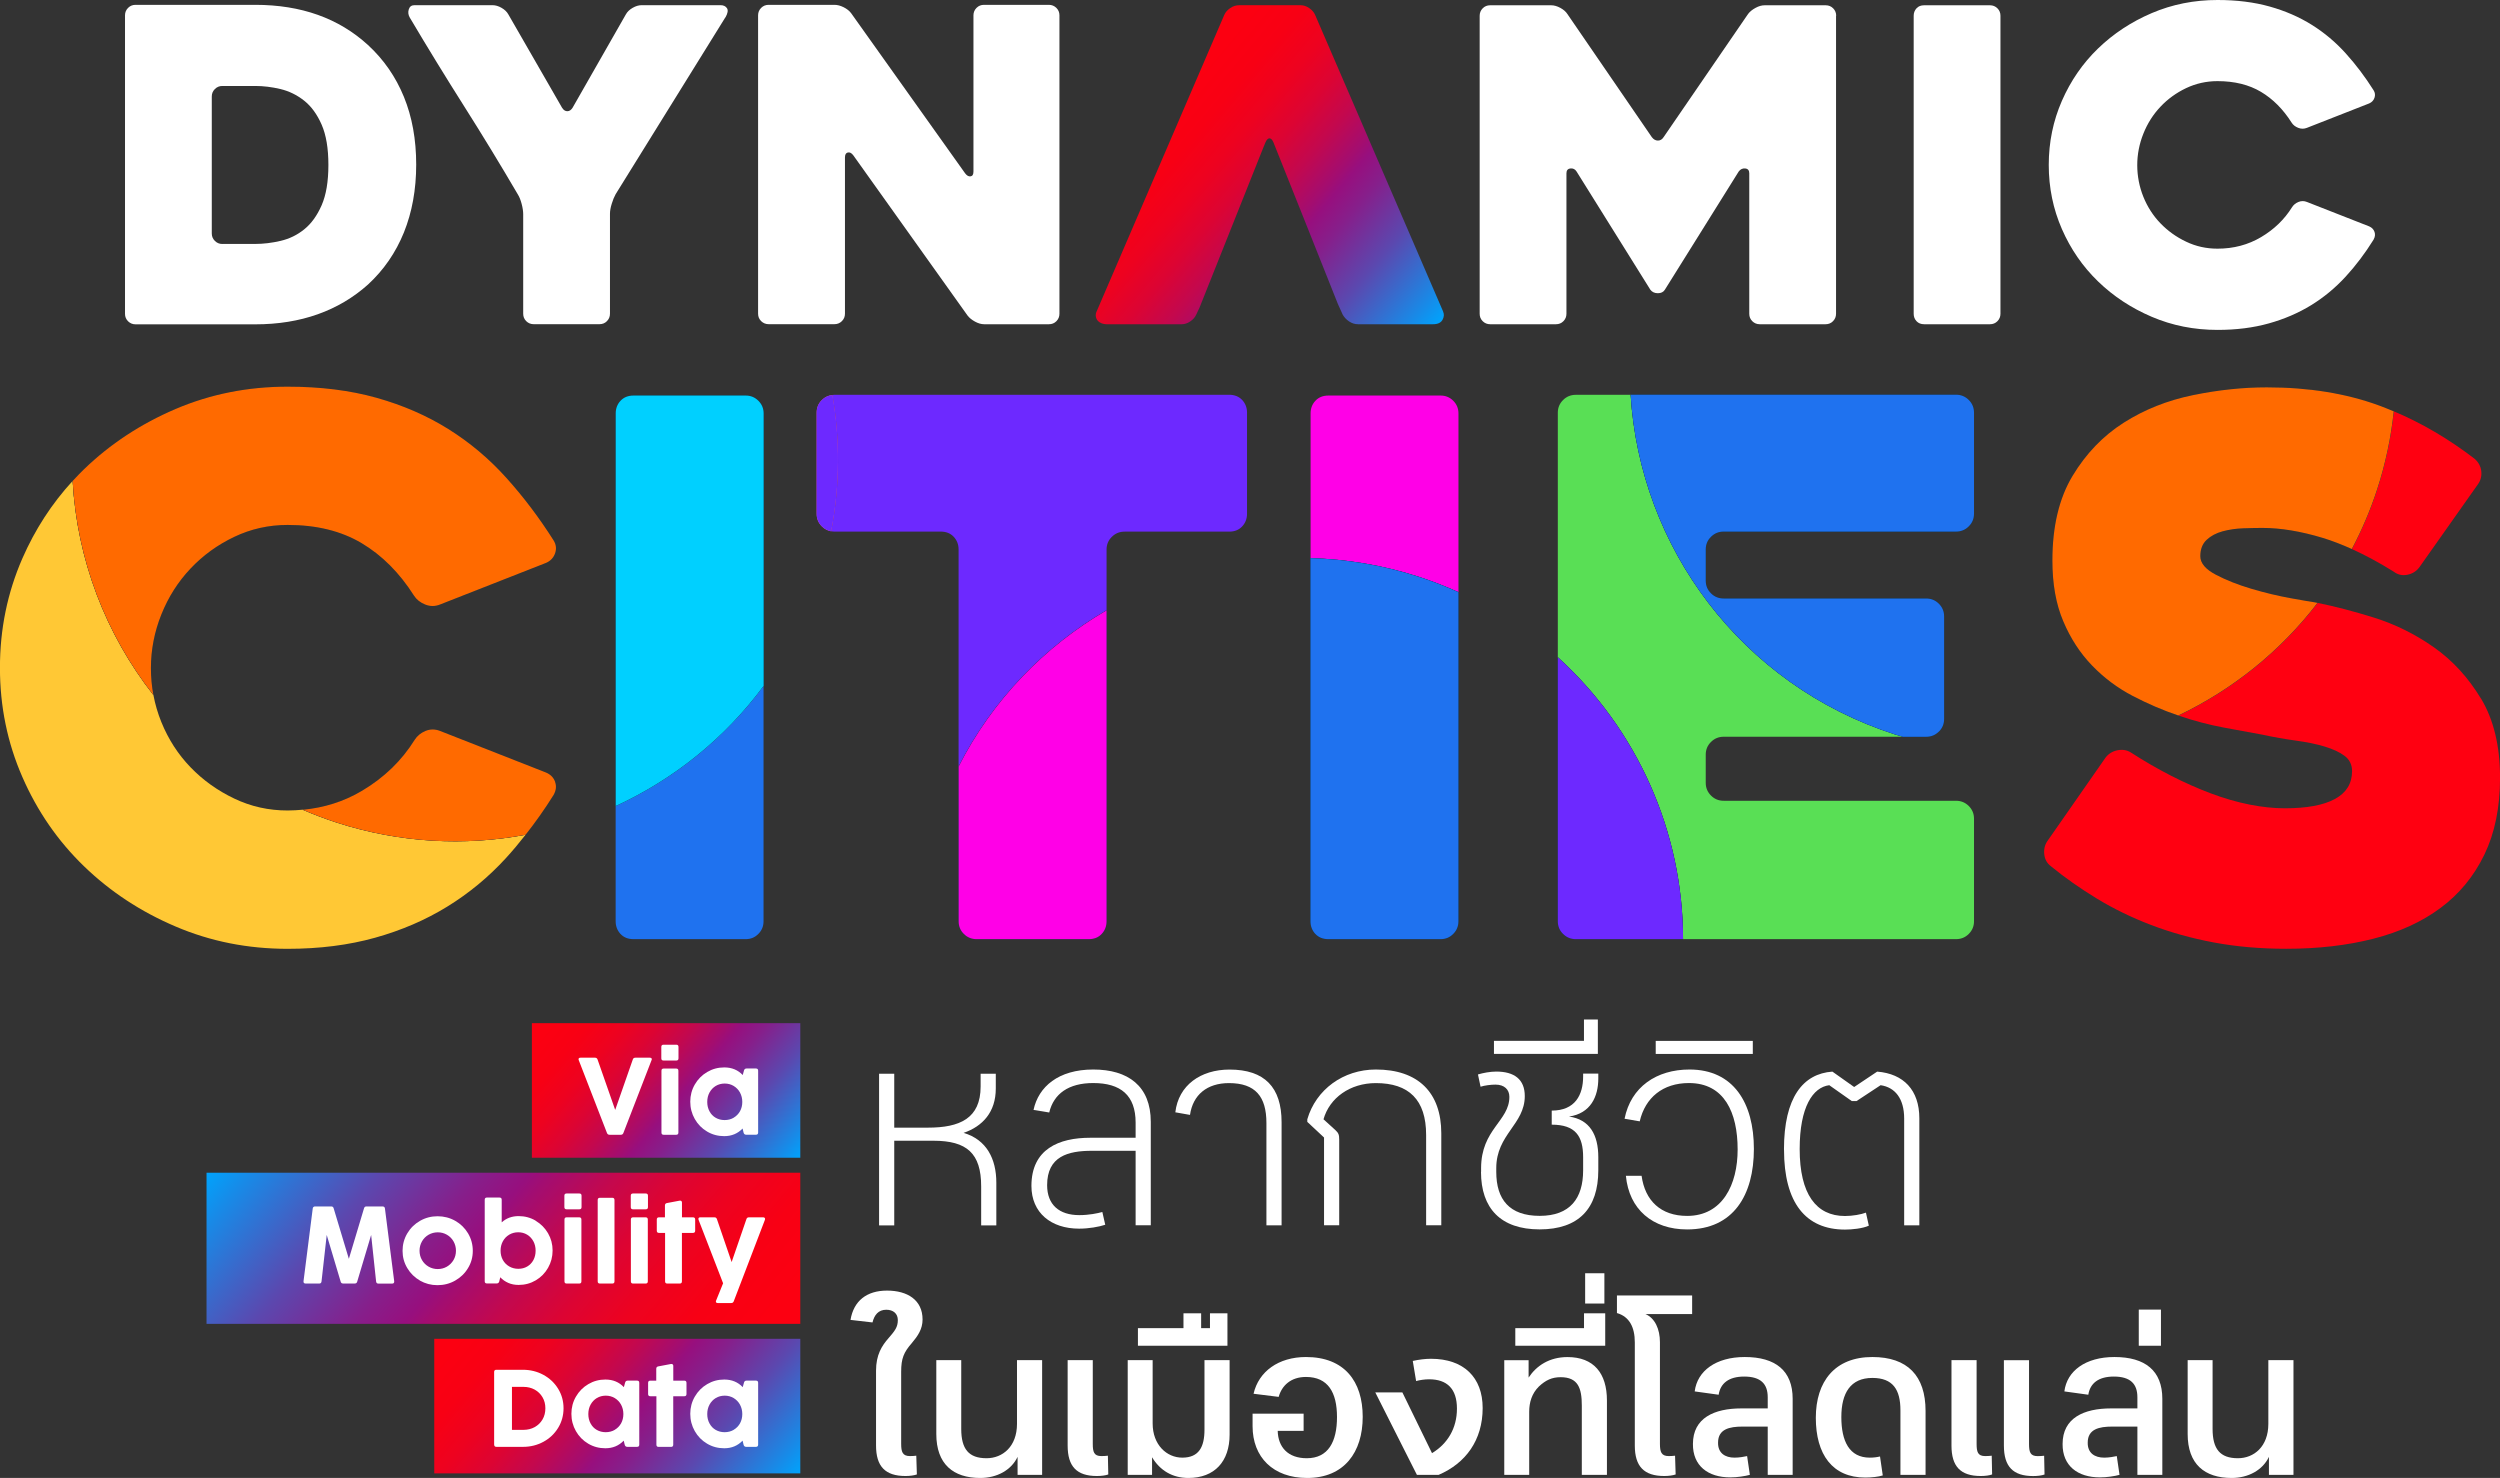
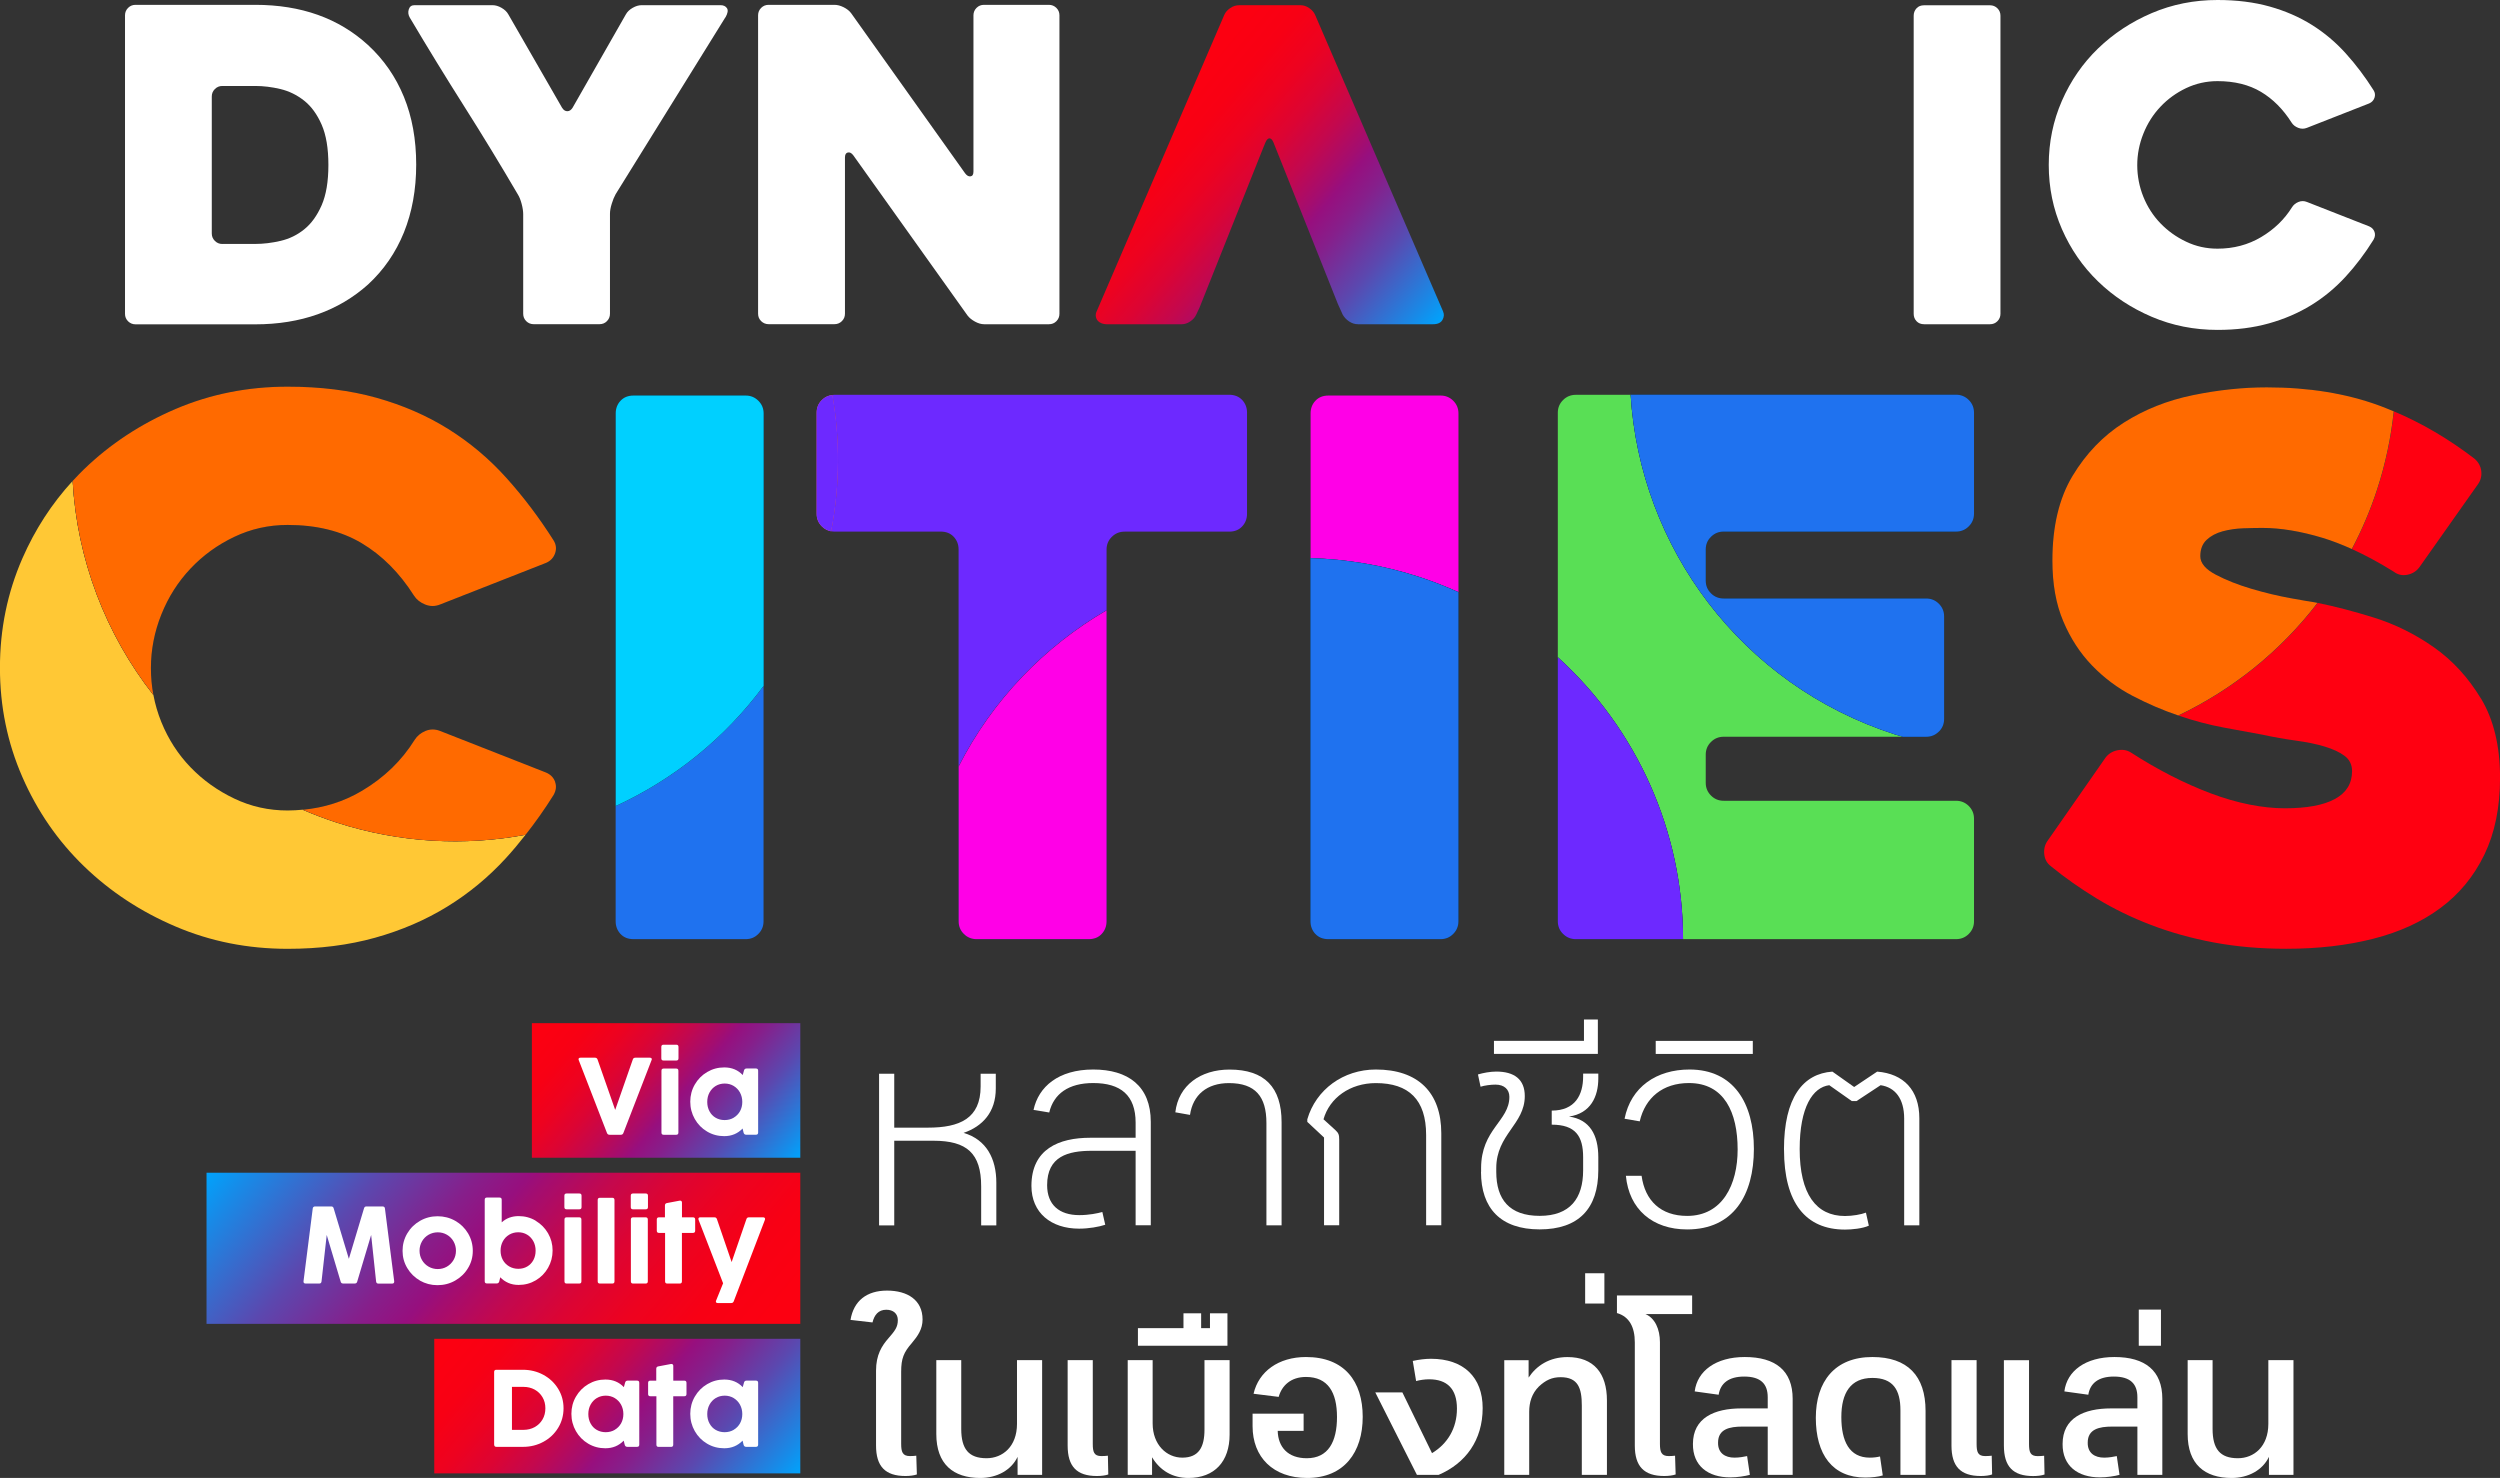
<svg xmlns="http://www.w3.org/2000/svg" width="658" height="389" viewBox="0 0 658 389" fill="none">
  <rect x="0" y="0" width="658" height="389" fill="#333333" stroke="none" />
  <g clip-path="url(#clip0_3589_136924)">
    <path d="M210.64 269.297H139.992V304.715H210.64V269.297Z" fill="url(#paint0_linear_3589_136924)" />
    <path d="M163.399 298.673H160.428C160.105 298.673 159.872 298.519 159.756 298.21L152.328 279.042C152.29 278.965 152.264 278.875 152.264 278.785C152.264 278.656 152.315 278.566 152.406 278.489C152.496 278.412 152.625 278.386 152.78 278.386H156.617C156.94 278.386 157.16 278.541 157.276 278.862L161.9 292.078H161.939L166.551 278.862C166.654 278.541 166.874 278.386 167.21 278.386H171.046C171.214 278.386 171.331 278.425 171.421 278.489C171.511 278.566 171.55 278.656 171.55 278.785C171.55 278.875 171.537 278.965 171.486 279.042L164.071 298.21C163.954 298.519 163.735 298.673 163.399 298.673Z" fill="white" />
    <path d="M174.057 278.553V275.545C174.057 275.159 174.25 274.966 174.638 274.966H177.997C178.384 274.966 178.578 275.159 178.578 275.545V278.553C178.578 278.939 178.384 279.132 177.997 279.132H174.638C174.25 279.132 174.057 278.939 174.057 278.553ZM177.971 298.673H174.677C174.289 298.673 174.095 298.48 174.095 298.094V281.819C174.095 281.433 174.289 281.24 174.677 281.24H177.971C178.358 281.24 178.552 281.433 178.552 281.819V298.094C178.552 298.48 178.358 298.673 177.971 298.673Z" fill="white" />
    <path d="M196.482 281.227H198.962C199.349 281.227 199.543 281.42 199.543 281.806V298.082C199.543 298.467 199.349 298.66 198.962 298.66H196.391C196.068 298.66 195.849 298.506 195.732 298.184L195.448 297.027C194.169 298.364 192.555 299.033 190.617 299.033C188.976 299.033 187.478 298.634 186.109 297.824C184.739 297.014 183.654 295.909 182.866 294.52C182.078 293.132 181.678 291.615 181.678 289.969C181.678 288.324 182.078 286.807 182.879 285.431C183.68 284.056 184.765 282.95 186.134 282.153C187.504 281.343 189.002 280.944 190.63 280.944C192.606 280.944 194.221 281.613 195.487 282.95L195.836 281.69C195.939 281.381 196.159 281.227 196.495 281.227H196.482ZM193.084 294.186C193.795 293.775 194.35 293.209 194.764 292.489C195.164 291.769 195.371 290.946 195.371 290.034C195.371 289.121 195.164 288.298 194.764 287.552C194.363 286.82 193.795 286.241 193.097 285.817C192.387 285.393 191.599 285.187 190.733 285.187C189.868 285.187 189.08 285.405 188.382 285.817C187.685 286.241 187.142 286.82 186.742 287.552C186.341 288.285 186.147 289.121 186.147 290.034C186.147 290.946 186.341 291.769 186.742 292.502C187.129 293.235 187.672 293.8 188.369 294.199C189.067 294.598 189.842 294.803 190.72 294.803C191.599 294.803 192.4 294.598 193.11 294.186H193.084Z" fill="white" />
    <path d="M210.64 308.662H54.359V348.439H210.64V308.662Z" fill="url(#paint1_linear_3589_136924)" />
    <path d="M84.031 337.832H80.439C80.246 337.832 80.103 337.781 80 337.678C79.897 337.575 79.871 337.421 79.884 337.228L82.312 318.073C82.325 317.893 82.403 317.764 82.506 317.674C82.61 317.584 82.765 317.533 82.933 317.533H87.183C87.518 317.533 87.738 317.7 87.816 318.021L91.82 331.327L95.812 318.021C95.902 317.7 96.109 317.533 96.445 317.533H100.695C100.863 317.533 101.018 317.584 101.121 317.674C101.237 317.764 101.302 317.893 101.315 318.073L103.756 337.241C103.769 337.434 103.73 337.588 103.64 337.691C103.55 337.794 103.395 337.845 103.201 337.845H99.597C99.235 337.845 99.041 337.665 98.99 337.293L97.685 325.041L94.016 337.331C93.926 337.653 93.719 337.82 93.383 337.82H90.296C89.96 337.82 89.74 337.653 89.663 337.331L85.994 325.041L84.625 337.28C84.573 337.653 84.379 337.832 84.018 337.832H84.031Z" fill="white" />
    <path d="M110.539 337.049C109.131 336.239 108.02 335.146 107.193 333.757C106.367 332.382 105.953 330.865 105.953 329.219C105.953 327.574 106.367 326.018 107.193 324.63C108.02 323.228 109.144 322.136 110.552 321.326C111.96 320.516 113.51 320.117 115.177 320.117C116.843 320.117 118.406 320.516 119.827 321.326C121.248 322.136 122.372 323.241 123.199 324.63C124.025 326.031 124.439 327.561 124.439 329.219C124.439 330.878 124.025 332.382 123.186 333.757C122.359 335.146 121.222 336.239 119.801 337.049C118.38 337.859 116.83 338.257 115.138 338.257C113.446 338.257 111.921 337.846 110.513 337.049H110.539ZM117.618 333.385C118.354 332.96 118.923 332.382 119.362 331.649C119.788 330.916 120.008 330.094 120.008 329.194C120.008 328.294 119.788 327.471 119.362 326.725C118.936 325.98 118.354 325.401 117.618 324.977C116.882 324.553 116.081 324.347 115.215 324.347C114.35 324.347 113.549 324.565 112.813 324.977C112.076 325.401 111.495 325.98 111.069 326.725C110.642 327.471 110.423 328.294 110.423 329.194C110.423 330.094 110.642 330.916 111.069 331.649C111.495 332.382 112.076 332.96 112.813 333.385C113.549 333.809 114.35 334.015 115.215 334.015C116.081 334.015 116.882 333.809 117.618 333.385Z" fill="white" />
    <path d="M140.987 321.313C142.356 322.123 143.441 323.216 144.242 324.591C145.043 325.98 145.444 327.484 145.444 329.129C145.444 330.775 145.043 332.292 144.255 333.68C143.467 335.069 142.382 336.175 141.013 336.984C139.643 337.794 138.145 338.193 136.504 338.193C135.484 338.193 134.58 338.013 133.766 337.653C132.952 337.293 132.254 336.804 131.673 336.175L131.389 337.332C131.273 337.653 131.053 337.807 130.73 337.807H128.159C127.772 337.807 127.578 337.614 127.578 337.229V315.772C127.578 315.386 127.772 315.193 128.159 315.193H131.466C131.854 315.193 132.048 315.386 132.048 315.772V321.724C133.249 320.631 134.735 320.079 136.504 320.079C138.132 320.079 139.631 320.477 141 321.287L140.987 321.313ZM138.765 333.346C139.463 332.935 139.992 332.382 140.393 331.649C140.78 330.916 140.974 330.106 140.974 329.181C140.974 328.255 140.78 327.445 140.38 326.7C139.979 325.967 139.437 325.388 138.739 324.964C138.042 324.54 137.254 324.334 136.388 324.334C135.523 324.334 134.735 324.553 134.024 324.964C133.314 325.388 132.758 325.967 132.358 326.7C131.957 327.432 131.751 328.268 131.751 329.181C131.751 330.094 131.957 330.916 132.358 331.636C132.758 332.356 133.327 332.922 134.037 333.333C134.748 333.745 135.548 333.95 136.427 333.95C137.305 333.95 138.08 333.745 138.765 333.346Z" fill="white" />
    <path d="M148.543 317.713V314.704C148.543 314.319 148.737 314.126 149.124 314.126H152.483C152.87 314.126 153.064 314.319 153.064 314.704V317.713C153.064 318.099 152.87 318.291 152.483 318.291H149.124C148.737 318.291 148.543 318.099 148.543 317.713ZM152.444 337.833H149.15C148.763 337.833 148.569 337.64 148.569 337.254V320.978C148.569 320.593 148.763 320.4 149.15 320.4H152.444C152.832 320.4 153.025 320.593 153.025 320.978V337.254C153.025 337.64 152.832 337.833 152.444 337.833Z" fill="white" />
    <path d="M161.151 337.833H157.896C157.508 337.833 157.314 337.64 157.314 337.254V315.836C157.314 315.45 157.508 315.257 157.896 315.257H161.151C161.539 315.257 161.732 315.45 161.732 315.836V337.254C161.732 337.64 161.539 337.833 161.151 337.833Z" fill="white" />
    <path d="M166.021 317.713V314.704C166.021 314.319 166.215 314.126 166.603 314.126H169.961C170.349 314.126 170.543 314.319 170.543 314.704V317.713C170.543 318.099 170.349 318.291 169.961 318.291H166.603C166.215 318.291 166.021 318.099 166.021 317.713ZM169.923 337.833H166.629C166.241 337.833 166.047 337.64 166.047 337.254V320.978C166.047 320.593 166.241 320.4 166.629 320.4H169.923C170.31 320.4 170.504 320.593 170.504 320.978V337.254C170.504 337.64 170.31 337.833 169.923 337.833Z" fill="white" />
    <path d="M178.926 337.833H175.632C175.244 337.833 175.05 337.64 175.05 337.254V324.501H173.448C173.061 324.501 172.867 324.308 172.867 323.922V320.978C172.867 320.593 173.061 320.4 173.448 320.4H175.012V317.276C175.012 316.916 175.192 316.71 175.528 316.646L178.861 316.016C178.861 316.016 178.952 316.003 179.003 316.003C179.158 316.003 179.274 316.054 179.365 316.144C179.455 316.234 179.494 316.376 179.494 316.53V320.4H182.388C182.775 320.4 182.969 320.593 182.969 320.978V323.922C182.969 324.308 182.775 324.501 182.388 324.501H179.481V337.254C179.481 337.64 179.287 337.833 178.9 337.833H178.926Z" fill="white" />
    <path d="M192.413 342.962H188.925C188.757 342.962 188.641 342.924 188.55 342.86C188.46 342.795 188.421 342.692 188.421 342.564C188.421 342.474 188.434 342.371 188.486 342.294L190.32 337.756L183.861 321.056C183.835 320.966 183.822 320.888 183.822 320.811C183.822 320.683 183.861 320.567 183.951 320.503C184.042 320.426 184.158 320.4 184.313 320.4H188.021C188.369 320.4 188.589 320.554 188.692 320.863L192.568 332.176L196.456 320.876C196.546 320.554 196.779 320.4 197.128 320.4H200.848C201.003 320.4 201.132 320.438 201.223 320.503C201.313 320.58 201.365 320.683 201.365 320.811C201.365 320.888 201.352 320.966 201.326 321.056L193.123 342.5C193.007 342.808 192.787 342.962 192.451 342.962H192.413Z" fill="white" />
    <path d="M210.639 352.373H114.297V387.792H210.639V352.373Z" fill="url(#paint2_linear_3589_136924)" />
    <path d="M130.057 380.245V361.102C130.057 360.717 130.25 360.524 130.638 360.524H137.601C139.564 360.524 141.36 360.961 143 361.848C144.641 362.735 145.933 363.956 146.889 365.499C147.845 367.055 148.323 368.765 148.323 370.655C148.323 372.544 147.845 374.267 146.902 375.81C145.959 377.365 144.667 378.587 143.039 379.474C141.411 380.361 139.616 380.811 137.665 380.811H130.651C130.263 380.811 130.07 380.618 130.07 380.232L130.057 380.245ZM140.74 375.604C141.605 375.128 142.29 374.46 142.794 373.599C143.298 372.737 143.543 371.76 143.543 370.667C143.543 369.575 143.298 368.623 142.794 367.762C142.29 366.901 141.605 366.232 140.727 365.744C139.848 365.268 138.867 365.024 137.769 365.024H134.746V376.337H137.794C138.88 376.337 139.861 376.093 140.727 375.617L140.74 375.604Z" fill="white" />
    <path d="M165.195 363.378H167.675C168.062 363.378 168.256 363.57 168.256 363.956V380.232C168.256 380.618 168.062 380.81 167.675 380.81H165.104C164.781 380.81 164.562 380.656 164.445 380.335L164.161 379.178C162.882 380.515 161.268 381.183 159.33 381.183C157.689 381.183 156.191 380.785 154.821 379.975C153.452 379.165 152.367 378.059 151.579 376.671C150.791 375.282 150.391 373.765 150.391 372.12C150.391 370.474 150.791 368.957 151.592 367.582C152.393 366.206 153.478 365.1 154.847 364.303C156.217 363.493 157.715 363.095 159.343 363.095C161.319 363.095 162.934 363.763 164.2 365.1L164.549 363.84C164.652 363.532 164.872 363.378 165.207 363.378H165.195ZM161.784 376.337C162.495 375.925 163.05 375.359 163.464 374.64C163.864 373.92 164.071 373.097 164.071 372.184C164.071 371.271 163.864 370.448 163.464 369.703C163.063 368.97 162.495 368.391 161.797 367.967C161.087 367.543 160.299 367.337 159.433 367.337C158.568 367.337 157.78 367.556 157.082 367.967C156.385 368.391 155.842 368.97 155.442 369.703C155.041 370.436 154.847 371.271 154.847 372.184C154.847 373.097 155.041 373.92 155.442 374.652C155.829 375.385 156.372 375.951 157.069 376.349C157.767 376.748 158.542 376.954 159.42 376.954C160.299 376.954 161.1 376.748 161.81 376.337H161.784Z" fill="white" />
    <path d="M176.641 380.823H173.346C172.959 380.823 172.765 380.63 172.765 380.245V367.492H171.163C170.776 367.492 170.582 367.299 170.582 366.913V363.969C170.582 363.583 170.776 363.39 171.163 363.39H172.726V360.266C172.726 359.906 172.907 359.701 173.243 359.636L176.576 359.007C176.576 359.007 176.666 358.994 176.718 358.994C176.873 358.994 176.989 359.045 177.08 359.135C177.17 359.225 177.209 359.366 177.209 359.521V363.39H180.103C180.49 363.39 180.684 363.583 180.684 363.969V366.913C180.684 367.299 180.49 367.492 180.103 367.492H177.196V380.245C177.196 380.63 177.002 380.823 176.615 380.823H176.641Z" fill="white" />
    <path d="M196.482 363.378H198.962C199.349 363.378 199.543 363.57 199.543 363.956V380.232C199.543 380.618 199.349 380.81 198.962 380.81H196.391C196.068 380.81 195.849 380.656 195.732 380.335L195.448 379.178C194.169 380.515 192.555 381.183 190.617 381.183C188.976 381.183 187.478 380.785 186.109 379.975C184.739 379.165 183.654 378.059 182.866 376.671C182.078 375.282 181.678 373.765 181.678 372.12C181.678 370.474 182.078 368.957 182.879 367.582C183.68 366.206 184.765 365.1 186.134 364.303C187.504 363.493 189.002 363.095 190.63 363.095C192.606 363.095 194.221 363.763 195.487 365.1L195.836 363.84C195.939 363.532 196.159 363.378 196.495 363.378H196.482ZM193.084 376.337C193.795 375.925 194.35 375.359 194.764 374.64C195.164 373.92 195.371 373.097 195.371 372.184C195.371 371.271 195.164 370.448 194.764 369.703C194.363 368.97 193.795 368.391 193.097 367.967C192.387 367.543 191.599 367.337 190.733 367.337C189.868 367.337 189.08 367.556 188.382 367.967C187.685 368.391 187.142 368.97 186.742 369.703C186.341 370.436 186.147 371.271 186.147 372.184C186.147 373.097 186.341 373.92 186.742 374.652C187.129 375.385 187.672 375.951 188.369 376.349C189.067 376.748 189.842 376.954 190.72 376.954C191.599 376.954 192.4 376.748 193.11 376.337H193.084Z" fill="white" />
    <path d="M231.373 282.603H235.365V296.796H244.252C252.584 296.796 258.1 294.392 258.1 285.958V282.603H262.092V286.511C262.092 292.682 258.643 296.449 253.618 298.172C259.676 299.959 262.234 305.024 262.234 311.272V322.521H258.242V312.236C258.242 303.533 254.457 300.242 245.699 300.242H235.365V322.521H231.373V282.616V282.603Z" fill="white" />
    <path d="M271.471 312.146C271.471 302.414 278.705 299.457 286.972 299.457H298.895V295.484C298.895 288.285 294.968 285.058 287.734 285.058C281.262 285.058 277.335 287.874 276.16 292.81L272.026 292.129C273.331 286.022 278.576 281.497 287.734 281.497C296.893 281.497 302.887 285.817 302.887 295.279V322.495H298.895V302.89H287.386C281.12 302.89 275.604 304.33 275.604 311.94C275.604 317.083 278.769 319.821 284.079 319.821C286.623 319.821 288.897 319.345 290.137 318.998L290.899 322.354C289.246 322.907 286.559 323.382 284.014 323.382C276.638 323.382 271.471 319.204 271.471 312.133V312.146Z" fill="white" />
    <path d="M323.478 285.071C317.691 285.071 313.97 288.157 313.208 293.441L309.346 292.759C310.172 285.624 316.024 281.51 323.607 281.51C332.843 281.51 337.313 286.177 337.313 295.356V322.508H333.321V295.562C333.321 288.633 330.428 285.071 323.465 285.071H323.478Z" fill="white" />
    <path d="M348.487 299.393L344.082 295.279V294.597C346.356 286.781 353.525 281.497 362.128 281.497C373.225 281.497 379.348 287.527 379.348 298.3V322.495H375.356V298.711C375.356 289.455 370.809 285.071 362.128 285.071C355.308 285.071 349.934 288.979 348.345 294.597L351.445 297.413C352.337 298.236 352.479 298.711 352.479 299.946V322.495H348.487V299.393Z" fill="white" />
    <path d="M389.825 308.444V307.479C389.825 297.194 397.266 295.073 397.266 288.697C397.266 286.781 395.961 285.47 393.61 285.47C392.434 285.47 390.781 285.675 389.683 286.022L388.998 282.796C390.38 282.384 392.24 282.037 393.816 282.037C398.57 282.037 401.322 284.094 401.322 288.478C401.322 295.947 393.816 298.557 393.816 307.466V308.431C393.816 315.694 397.265 320.014 405.249 320.014C413.232 320.014 416.681 315.424 416.681 308.019V304.587C416.681 299.033 414.679 296.012 408.414 296.012V292.309C414.614 292.309 416.681 288.131 416.681 283.323V282.564H420.673V283.863C420.673 288.594 418.67 293.055 412.961 293.878C418.399 294.636 420.673 298.673 420.673 304.574V308.006C420.673 318.086 415.506 323.575 405.236 323.575C394.966 323.575 389.799 318.021 389.799 308.418L389.825 308.444Z" fill="white" />
    <path d="M393.209 277.383V273.951H416.9V268.333H420.556V277.383H393.209Z" fill="white" />
    <path d="M427.933 309.472H432.067C432.958 315.99 437.092 320.027 444.054 320.027C453.355 320.027 457.347 311.799 457.347 302.543C457.347 292.81 453.833 285.058 444.532 285.058C437.647 285.058 433.022 288.902 431.576 295.137L427.584 294.456C429.237 286.087 435.994 281.497 444.674 281.497C456.249 281.497 461.623 290.278 461.623 302.401C461.623 314.524 456.249 323.588 444.054 323.588C434.96 323.588 428.76 318.304 427.933 309.459V309.472Z" fill="white" />
    <path d="M435.785 273.964H461.337V277.396H435.785V273.964Z" fill="white" />
    <path d="M469.541 302.543C469.541 288.825 474.566 282.59 482.291 282.05L488.014 286.1L494.072 282.05C501.035 282.603 505.169 286.923 505.169 294.328V322.508H501.177V294.405C501.177 289.121 498.761 286.177 494.976 285.624L488.634 289.803H487.394L481.464 285.624C477.124 286.177 473.675 291.384 473.675 302.427C473.675 314.293 478.015 320.053 485.598 320.053C487.6 320.053 489.874 319.642 491.114 319.166L491.876 322.598C490.223 323.357 487.394 323.627 485.611 323.627C475.277 323.627 469.554 316.633 469.554 302.581L469.541 302.543Z" fill="white" />
    <path d="M230.573 380.464V360.768C230.573 356.603 232.071 354.237 233.88 352.18C235.533 350.278 236.308 349.3 236.308 347.449C236.308 345.752 235.12 344.724 233.26 344.724C231.193 344.724 230.108 346.112 229.643 348.066L223.855 347.398C224.682 342.41 228.093 339.684 233.466 339.684C238.84 339.684 242.819 342.152 242.819 347.295C242.819 349.815 241.579 351.615 239.977 353.517C237.859 355.934 237.187 357.58 237.187 361.025V380.001C237.187 382.161 237.548 383.241 239.512 383.241C240.132 383.241 240.804 383.189 241.165 383.138L241.32 388.074C240.597 388.332 239.46 388.486 238.324 388.486C233.001 388.486 230.573 385.966 230.573 380.464Z" fill="white" />
    <path d="M246.436 377.43V357.991H252.998V376.093C252.998 381.389 254.961 383.806 259.663 383.806C263.849 383.806 267.673 380.772 267.673 374.756V357.991H274.287V388.177H267.828V383.446C266.174 386.943 262.402 389 258.01 389C250.879 389 246.436 385.349 246.436 377.43Z" fill="white" />
    <path d="M281.004 380.464V357.991H287.618V380.001C287.618 382.161 287.928 383.241 289.891 383.241C290.563 383.241 291.183 383.189 291.597 383.138L291.7 388.074C291.028 388.332 289.891 388.486 288.703 388.486C283.381 388.486 281.004 385.966 281.004 380.464Z" fill="white" />
    <path d="M296.814 388.177V357.991H303.377V374.653C303.377 380.309 307.097 383.652 311.179 383.652C315.52 383.652 317.018 380.875 317.018 376.298V357.991H323.632V377.584C323.632 384.629 319.705 389 312.781 389C308.544 389 305.289 386.995 303.222 383.549V388.177H296.814Z" fill="white" />
    <path d="M299.502 349.57H311.49V345.662H316.14V349.57H318.465V345.662H323.064V354.199H299.502V349.57Z" fill="white" />
    <path d="M329.678 375.373V372.082H343.112V376.607H336.292C336.395 380.875 338.979 383.806 343.939 383.806C349.623 383.806 351.897 379.435 351.897 372.956C351.897 366.476 349.52 362.414 343.732 362.414C339.754 362.414 337.377 364.676 336.55 367.659L329.936 366.836C331.28 360.974 336.498 357.168 343.732 357.168C353.86 357.168 358.666 363.596 358.666 372.904C358.666 382.212 353.808 389 344.042 389C335.052 389 329.678 383.498 329.678 375.373Z" fill="white" />
    <path d="M361.973 366.476H369.103L376.906 382.469C380.988 380 383.468 375.938 383.468 370.744C383.468 365.55 380.885 363.03 376.131 363.03C374.942 363.03 373.65 363.236 372.72 363.493L371.842 358.197C373.495 357.837 375.097 357.631 376.647 357.631C385.225 357.631 390.237 362.516 390.237 370.59C390.237 379.075 385.742 385.143 378.663 388.177H372.927L361.973 366.476Z" fill="white" />
    <path d="M395.922 358.004H402.329V362.581C404.396 359.444 407.806 357.181 412.56 357.181C419.484 357.181 422.946 361.449 422.946 368.597V388.19H416.332V369.934C416.332 365.358 415.35 362.478 410.752 362.478C408.478 362.478 406.825 363.249 405.016 364.946C403.208 366.746 402.484 369.06 402.484 371.58V388.19H395.922V358.004Z" fill="white" />
-     <path d="M398.828 354.199V349.57H416.913V345.662H422.494V354.199H398.828Z" fill="white" />
    <path d="M417.211 335.12H422.275V343.091H417.211V335.12Z" fill="white" />
    <path d="M430.282 380.464V353.312C430.282 349.3 428.835 346.524 425.58 345.598V340.97H445.37V345.855H433.072C435.604 346.935 436.896 349.866 436.896 353.26V380.001C436.896 382.161 437.258 383.241 439.221 383.241C439.841 383.241 440.513 383.189 440.875 383.138L441.03 388.074C440.306 388.332 439.17 388.486 438.033 388.486C432.711 388.486 430.282 385.966 430.282 380.464Z" fill="white" />
    <path d="M445.579 380.052C445.579 373.213 451.159 370.693 458.342 370.693H465.266V367.762C465.266 364.265 463.457 362.311 459.065 362.311C454.983 362.311 452.813 364.111 452.348 367.093L446.044 366.219C446.715 360.82 451.624 357.168 459.22 357.168C467.332 357.168 471.828 360.768 471.828 368.173V388.177H465.266V375.476H458.652C455.19 375.476 452.193 376.144 452.193 379.692C452.141 382.469 454.053 383.652 456.533 383.652C457.825 383.652 459.117 383.395 459.84 383.241L460.563 388.177C459.272 388.537 457.205 388.846 455.396 388.846C449.557 388.846 445.527 385.812 445.579 380.052Z" fill="white" />
    <path d="M477.924 373.161C477.924 363.597 482.936 357.168 492.805 357.168C502.054 357.168 506.808 362.105 506.808 371.362V388.177H500.194V371.207C500.194 365.756 498.231 362.671 492.805 362.671C487.07 362.671 484.641 366.631 484.641 372.956C484.641 379.281 486.708 383.652 492.134 383.652C493.064 383.652 493.994 383.549 494.82 383.343L495.544 388.332C494.459 388.692 492.547 388.897 490.945 388.897C482.264 388.897 477.924 382.778 477.924 373.161Z" fill="white" />
    <path d="M513.629 380.464V357.991H520.243V380.001C520.243 382.161 520.553 383.241 522.516 383.241C523.188 383.241 523.808 383.189 524.222 383.138L524.325 388.074C523.653 388.332 522.516 388.486 521.328 388.486C516.006 388.486 513.629 385.966 513.629 380.464ZM527.425 358.004H534.039V380.014C534.039 382.174 534.349 383.253 536.313 383.253C536.985 383.253 537.605 383.202 538.018 383.151L538.121 388.087C537.45 388.344 536.313 388.499 535.124 388.499C529.802 388.499 527.425 385.979 527.425 380.477V358.004Z" fill="white" />
    <path d="M542.875 380.052C542.875 373.213 548.456 370.693 555.638 370.693H562.562V367.762C562.562 364.265 560.754 362.311 556.362 362.311C552.28 362.311 550.11 364.111 549.644 367.093L543.341 366.219C544.012 360.82 548.921 357.168 556.517 357.168C564.629 357.168 569.125 360.768 569.125 368.173V388.177H562.562V375.476H555.948C552.486 375.476 549.489 376.144 549.489 379.692C549.438 382.469 551.35 383.652 553.83 383.652C555.122 383.652 556.413 383.395 557.137 383.241L557.86 388.177C556.568 388.537 554.502 388.846 552.693 388.846C546.854 388.846 542.824 385.812 542.875 380.052Z" fill="white" />
    <path d="M562.924 344.685H568.763V354.199H562.924V344.685Z" fill="white" />
    <path d="M575.791 377.43V357.991H582.353V376.093C582.353 381.389 584.317 383.806 589.019 383.806C593.204 383.806 597.028 380.772 597.028 374.756V357.991H603.642V388.177H597.183V383.446C595.53 386.943 591.758 389 587.365 389C580.235 389 575.791 385.349 575.791 377.43Z" fill="white" />
    <path d="M32.902 82.588V4.024C32.902 3.266 33.174 2.61 33.716 2.07C34.259 1.53 34.905 1.273 35.68 1.273H67.186C79.265 1.273 89.147 4.796 96.846 11.841C101.006 15.672 104.158 20.223 106.315 25.507C108.472 30.791 109.544 36.73 109.544 43.312C109.544 49.895 108.459 55.847 106.315 61.169C104.158 66.492 101.006 71.069 96.846 74.9C92.996 78.345 88.591 80.955 83.631 82.716C78.671 84.478 73.18 85.365 67.186 85.365H35.68C34.905 85.365 34.259 85.095 33.716 84.568C33.174 84.028 32.902 83.385 32.902 82.614V82.588ZM58.519 64.204H67.174C69.331 64.204 71.566 63.934 73.865 63.394C76.177 62.854 78.257 61.838 80.091 60.347C81.939 58.855 83.463 56.747 84.651 54.034C85.84 51.322 86.434 47.773 86.434 43.415C86.434 39.057 85.84 35.509 84.651 32.796C83.463 30.084 81.926 27.975 80.04 26.484C78.154 24.992 76.074 23.977 73.813 23.437C71.54 22.897 69.331 22.627 67.174 22.627H58.519C57.743 22.627 57.098 22.897 56.555 23.437C56.013 23.977 55.741 24.62 55.741 25.391V61.452C55.741 62.224 56.013 62.867 56.555 63.407C57.098 63.947 57.743 64.216 58.519 64.216V64.204Z" fill="white" />
    <path d="M190.901 4.59L162.043 51.103C161.655 51.797 161.306 52.633 161.009 53.636C160.699 54.626 160.544 55.513 160.544 56.271V82.575C160.544 83.346 160.273 83.989 159.743 84.529C159.214 85.069 158.555 85.326 157.793 85.326H140.457C139.695 85.326 139.036 85.056 138.506 84.529C137.977 84.002 137.705 83.346 137.705 82.575V56.387C137.705 55.628 137.576 54.716 137.305 53.687C137.034 52.659 136.711 51.836 136.323 51.219C131.711 43.338 126.996 35.599 122.191 28.014C117.385 20.428 112.593 12.625 107.826 4.577C107.439 3.883 107.361 3.175 107.594 2.456C107.826 1.723 108.33 1.363 109.092 1.363H129.632C130.394 1.363 131.195 1.594 131.996 2.057C132.809 2.52 133.404 3.086 133.791 3.78L147.936 28.361C148.324 28.978 148.776 29.273 149.319 29.273C149.861 29.273 150.313 28.965 150.701 28.361L164.73 3.78C165.117 3.086 165.711 2.52 166.525 2.057C167.339 1.594 168.127 1.363 168.889 1.363H189.661C190.423 1.363 190.992 1.633 191.341 2.16C191.689 2.7 191.547 3.497 190.94 4.577L190.901 4.59Z" fill="white" />
    <path d="M278.845 4.024V82.588C278.845 83.359 278.574 84.002 278.044 84.542C277.502 85.082 276.856 85.339 276.081 85.339H259.029C258.267 85.339 257.453 85.108 256.614 84.645C255.774 84.182 255.115 83.655 254.65 83.038L224.59 40.883C224.125 40.266 223.647 40.021 223.143 40.137C222.639 40.253 222.394 40.69 222.394 41.461V82.575C222.394 83.346 222.123 83.989 221.58 84.529C221.038 85.069 220.379 85.326 219.604 85.326H202.32C201.544 85.326 200.886 85.056 200.343 84.529C199.801 83.989 199.529 83.346 199.529 82.575V4.024C199.529 3.266 199.801 2.61 200.343 2.07C200.886 1.53 201.532 1.273 202.307 1.273H219.617C220.379 1.273 221.193 1.479 222.045 1.903C222.885 2.327 223.544 2.841 224.009 3.458L254.017 45.614C254.482 46.231 254.96 46.501 255.464 46.411C255.968 46.334 256.213 45.909 256.213 45.151V4.024C256.213 3.266 256.484 2.61 257.027 2.07C257.569 1.53 258.215 1.273 258.99 1.273H276.068C276.83 1.273 277.489 1.543 278.031 2.07C278.574 2.61 278.845 3.253 278.845 4.024Z" fill="white" />
-     <path d="M483.246 4.14V82.588C483.246 83.359 482.975 84.002 482.445 84.542C481.916 85.082 481.257 85.339 480.495 85.339H463.159C462.397 85.339 461.738 85.069 461.208 84.542C460.666 84.002 460.407 83.359 460.407 82.588V45.601C460.407 44.842 460.059 44.418 459.361 44.341C458.663 44.264 458.082 44.534 457.63 45.138L438.188 76.263C437.801 76.88 437.181 77.175 436.341 77.175C435.502 77.175 434.83 76.867 434.378 76.263L414.949 45.138C414.562 44.521 414.019 44.264 413.334 44.341C412.637 44.418 412.288 44.842 412.288 45.601V82.588C412.288 83.359 412.017 84.002 411.487 84.542C410.958 85.082 410.299 85.339 409.537 85.339H392.201C391.439 85.339 390.78 85.069 390.25 84.542C389.708 84.002 389.449 83.359 389.449 82.588V4.14C389.449 3.381 389.72 2.726 390.25 2.186C390.78 1.646 391.439 1.389 392.201 1.389H408.284C409.046 1.389 409.847 1.62 410.699 2.083C411.539 2.546 412.159 3.086 412.534 3.69L434.752 36.087C435.217 36.704 435.76 37 436.367 37C436.974 37 437.491 36.691 437.866 36.087L460.084 3.69C460.537 3.073 461.195 2.546 462.035 2.083C462.875 1.62 463.676 1.389 464.451 1.389H480.533C481.296 1.389 481.954 1.659 482.484 2.186C483.014 2.726 483.285 3.369 483.285 4.14H483.246Z" fill="white" />
    <path d="M523.769 85.339H506.433C505.593 85.339 504.922 85.069 504.431 84.542C503.927 84.002 503.682 83.359 503.682 82.588V4.14C503.682 3.381 503.927 2.726 504.431 2.186C504.922 1.646 505.593 1.389 506.433 1.389H523.769C524.531 1.389 525.19 1.659 525.72 2.186C526.262 2.726 526.521 3.369 526.521 4.14V82.588C526.521 83.359 526.249 84.002 525.72 84.542C525.19 85.082 524.531 85.339 523.769 85.339Z" fill="white" />
    <path d="M624.736 63.059C622.501 66.646 620.047 69.912 617.347 72.843C614.647 75.774 611.637 78.268 608.292 80.325C604.946 82.382 601.238 83.976 597.156 85.12C593.074 86.264 588.579 86.83 583.657 86.83C577.495 86.83 571.734 85.686 566.347 83.385C560.96 81.084 556.245 77.985 552.215 74.077C548.172 70.169 545.007 65.579 542.694 60.295C540.382 55.011 539.232 49.38 539.232 43.415C539.232 37.45 540.382 31.819 542.694 26.535C545.007 21.251 548.172 16.662 552.215 12.753C556.258 8.845 560.96 5.747 566.347 3.445C571.734 1.144 577.508 0 583.657 0C588.734 0 593.307 0.579 597.389 1.723C601.471 2.867 605.165 4.474 608.472 6.544C611.779 8.614 614.764 11.12 617.412 14.065C620.073 17.009 622.514 20.248 624.736 23.771C625.124 24.388 625.201 25.031 624.969 25.725C624.736 26.419 624.271 26.908 623.586 27.216L607.194 33.644C606.419 33.953 605.656 33.953 604.881 33.644C604.106 33.336 603.538 32.886 603.15 32.269C600.915 28.746 598.229 26.047 595.077 24.169C591.925 22.293 588.114 21.354 583.644 21.354C580.725 21.354 577.973 21.971 575.39 23.192C572.806 24.427 570.558 26.047 568.634 28.091C566.709 30.122 565.21 32.487 564.138 35.174C563.066 37.861 562.523 40.625 562.523 43.467C562.523 46.308 563.066 49.162 564.138 51.81C565.21 54.459 566.709 56.785 568.634 58.778C570.558 60.771 572.806 62.391 575.39 63.612C577.96 64.846 580.712 65.45 583.644 65.45C587.881 65.45 591.705 64.435 595.128 62.404C598.552 60.372 601.264 57.75 603.267 54.536C603.654 53.919 604.21 53.468 604.946 53.16C605.682 52.851 606.431 52.851 607.194 53.16L623.586 59.588C624.284 59.897 624.736 60.372 624.969 61.028C625.201 61.684 625.124 62.352 624.736 63.033V63.059Z" fill="white" />
    <path d="M379.838 82.009L346.135 3.908C345.825 3.214 345.308 2.623 344.572 2.121C343.836 1.62 343.086 1.375 342.324 1.375H326.164C325.311 1.375 324.523 1.62 323.8 2.121C323.064 2.623 322.547 3.214 322.237 3.908L288.767 81.662C288.457 82.279 288.34 82.806 288.418 83.269C288.495 83.732 288.663 84.117 288.934 84.413C289.206 84.722 289.555 84.953 289.968 85.107C290.394 85.262 290.795 85.339 291.182 85.339H311.037C311.799 85.339 312.561 85.094 313.285 84.593C314.021 84.092 314.538 83.5 314.848 82.806L315.726 80.942L332.481 38.903L333.088 37.437C333.398 36.743 333.747 36.408 334.121 36.408C334.496 36.408 334.858 36.755 335.155 37.437C336.072 39.661 352.129 80.003 352.129 80.003L353.395 82.806C353.782 83.5 354.338 84.092 355.074 84.593C355.811 85.094 356.599 85.339 357.438 85.339H377.177C378.404 85.339 379.231 84.953 379.657 84.195C380.083 83.436 380.135 82.703 379.825 82.009H379.838Z" fill="url(#paint3_linear_3589_136924)" />
    <path d="M88.745 216.535C85.632 215.532 82.622 214.388 79.677 213.116C78.372 213.231 77.055 213.321 75.711 213.321C70.725 213.321 66.036 212.28 61.657 210.184C57.264 208.089 53.428 205.35 50.147 201.944C46.865 198.55 44.308 194.577 42.473 190.064C41.53 187.738 40.833 185.346 40.368 182.904C27.786 166.859 20.255 147.202 19.118 126.581C13.653 132.533 9.236 139.321 5.89 146.971C1.963 155.97 -0.014 165.561 -0.014 175.743C-0.014 185.925 1.95 195.515 5.89 204.515C9.817 213.514 15.229 221.343 22.115 228.003C29 234.662 37.022 239.946 46.207 243.854C55.378 247.776 65.209 249.73 75.711 249.73C84.095 249.73 91.768 248.753 98.718 246.811C105.668 244.87 111.998 242.145 117.694 238.635C123.404 235.125 128.545 230.883 133.131 225.882C134.94 223.915 136.658 221.845 138.337 219.698C122.319 222.706 105.345 221.87 88.745 216.535Z" fill="#FFC835" />
    <path d="M162.042 212.138V242.479C162.042 243.79 162.469 244.896 163.308 245.809C164.161 246.721 165.298 247.184 166.731 247.184H196.275C197.579 247.184 198.69 246.734 199.595 245.809C200.512 244.896 200.964 243.79 200.964 242.479V180.5C190.772 194.294 177.298 205.106 162.029 212.126L162.042 212.138Z" fill="#1F72EF" />
    <path d="M291.248 160.637V144.631C291.248 143.333 291.7 142.214 292.63 141.301C293.547 140.388 294.658 139.926 295.976 139.926H323.504C324.951 139.926 326.088 139.476 326.94 138.55C327.793 137.637 328.219 136.532 328.219 135.22V108.608C328.219 107.31 327.793 106.191 326.94 105.278C326.088 104.366 324.938 103.903 323.504 103.903H219.67C219.476 103.903 219.282 103.929 219.089 103.954C221.13 115.602 221.104 127.725 218.766 139.836C219.05 139.887 219.347 139.913 219.657 139.913H247.585C249.032 139.913 250.169 140.376 251.022 141.288C251.874 142.201 252.301 143.307 252.301 144.618V201.738C261.227 184.189 274.92 170.125 291.235 160.624L291.248 160.637Z" fill="#6D29FF" />
    <path d="M383.869 155.868V108.814C383.869 107.516 383.417 106.397 382.5 105.484C381.582 104.572 380.484 104.109 379.18 104.109H349.636C348.203 104.109 347.066 104.572 346.213 105.484C345.361 106.397 344.947 107.503 344.947 108.814V146.907C354.326 147.164 363.833 148.72 373.212 151.741C376.893 152.924 380.446 154.325 383.882 155.868H383.869Z" fill="#FF00E7" />
    <path d="M429.186 103.916H414.744C413.426 103.916 412.315 104.379 411.398 105.292C410.481 106.204 410.016 107.31 410.016 108.621V173.005C430.826 191.877 442.969 218.862 442.969 247.184H514.832C516.136 247.184 517.26 246.734 518.177 245.809C519.095 244.896 519.56 243.79 519.56 242.479V215.468C519.56 214.17 519.095 213.051 518.177 212.139C517.26 211.226 516.149 210.763 514.832 210.763H453.678C452.361 210.763 451.25 210.313 450.332 209.387C449.415 208.475 448.95 207.369 448.95 206.058V198.614C448.95 197.316 449.402 196.197 450.332 195.284C451.25 194.372 452.361 193.909 453.678 193.909H500.867C500.17 193.703 499.472 193.523 498.775 193.292C458.148 180.217 431.614 143.886 429.186 103.877V103.916Z" fill="#59DF55" />
    <path d="M652.987 183.868C649.641 178.327 645.52 173.828 640.599 170.369C635.677 166.911 630.406 164.301 624.774 162.54C619.426 160.869 614.504 159.596 609.983 158.683C600.204 171.449 587.583 181.541 573.335 188.329C573.374 188.329 573.413 188.355 573.451 188.368C577.508 189.743 581.486 190.785 585.349 191.505C589.211 192.225 592.596 192.842 595.476 193.369C598.486 194.025 601.444 194.539 604.325 194.937C607.206 195.323 609.738 195.85 611.895 196.506C614.052 197.161 615.796 197.971 617.101 198.948C618.406 199.925 619.064 201.263 619.064 202.96C619.064 206.225 617.553 208.668 614.543 210.3C611.52 211.933 607.141 212.743 601.367 212.743C595.593 212.743 588.849 211.445 581.9 208.822C574.95 206.212 567.935 202.625 560.856 198.061C559.81 197.406 558.621 197.213 557.317 197.47C555.999 197.74 554.953 198.383 554.165 199.424L539.025 221.151C538.237 222.192 537.914 223.401 538.043 224.776C538.172 226.152 538.767 227.219 539.813 228.003C543.482 231.012 547.512 233.84 551.904 236.514C556.296 239.188 561.05 241.502 566.166 243.456C571.281 245.41 576.784 246.953 582.688 248.059C588.591 249.164 594.947 249.717 601.767 249.717C610.151 249.717 617.798 248.83 624.684 247.069C631.569 245.308 637.472 242.608 642.381 238.944C647.303 235.293 651.127 230.626 653.878 224.956C656.63 219.287 658.012 212.524 658.012 204.695C658.012 196.351 656.333 189.396 653 183.855L652.987 183.868Z" fill="#FF0011" />
    <path d="M619.027 144.515C622.566 146.122 626.248 148.102 630.071 150.494C631.118 151.278 632.293 151.535 633.611 151.278C634.916 151.021 635.975 150.365 636.763 149.324L652.096 127.597C652.884 126.555 653.207 125.386 653.078 124.074C652.949 122.776 652.355 121.657 651.308 120.745C644.488 115.512 637.396 111.36 630.046 108.261C629.322 115.088 627.901 121.953 625.692 128.741C623.897 134.269 621.636 139.527 619.014 144.503L619.027 144.515Z" fill="#FF0011" />
    <path d="M146.115 205.788C145.727 204.682 144.939 203.859 143.751 203.345L115.822 192.379C114.504 191.865 113.238 191.865 111.985 192.379C110.732 192.906 109.789 193.69 109.131 194.732C105.72 200.208 101.096 204.682 95.27 208.14C90.529 210.956 85.323 212.601 79.678 213.129C82.623 214.388 85.633 215.546 88.746 216.548C105.346 221.896 122.32 222.719 138.338 219.711C140.935 216.407 143.402 212.936 145.714 209.22C146.373 208.05 146.502 206.906 146.102 205.801L146.115 205.788Z" fill="#003554" />
    <path d="M146.115 205.788C145.727 204.682 144.939 203.859 143.751 203.345L115.822 192.379C114.504 191.865 113.238 191.865 111.985 192.379C110.732 192.906 109.789 193.69 109.131 194.732C105.72 200.208 101.096 204.682 95.27 208.14C90.529 210.956 85.323 212.601 79.678 213.129C82.623 214.388 85.633 215.546 88.746 216.548C105.346 221.896 122.32 222.719 138.338 219.711C140.935 216.407 143.402 212.936 145.714 209.22C146.373 208.05 146.502 206.906 146.102 205.801L146.115 205.788Z" fill="#FF6A00" />
    <path d="M39.723 175.846C39.723 171.012 40.64 166.294 42.475 161.717C44.309 157.14 46.867 153.116 50.148 149.645C53.429 146.174 57.253 143.397 61.658 141.302C66.05 139.206 70.739 138.165 75.713 138.165C83.308 138.165 89.806 139.759 95.18 142.96C100.554 146.161 105.14 150.764 108.95 156.755C109.609 157.796 110.591 158.58 111.896 159.107C113.2 159.634 114.518 159.634 115.823 159.107L143.751 148.141C144.927 147.627 145.715 146.765 146.115 145.595C146.503 144.426 146.374 143.32 145.728 142.266C141.93 136.262 137.757 130.747 133.236 125.733C128.715 120.706 123.625 116.438 117.993 112.915C112.361 109.393 106.057 106.654 99.12 104.7C92.17 102.746 84.368 101.769 75.713 101.769C65.223 101.769 55.393 103.723 46.208 107.644C37.036 111.565 29.001 116.849 22.116 123.496C21.083 124.499 20.088 125.54 19.119 126.594C20.256 147.203 27.787 166.872 40.369 182.917C39.943 180.616 39.723 178.263 39.723 175.859V175.846Z" fill="#003554" />
    <path d="M39.723 175.846C39.723 171.012 40.64 166.294 42.475 161.717C44.309 157.14 46.867 153.116 50.148 149.645C53.429 146.174 57.253 143.397 61.658 141.302C66.05 139.206 70.739 138.165 75.713 138.165C83.308 138.165 89.806 139.759 95.18 142.96C100.554 146.161 105.14 150.764 108.95 156.755C109.609 157.796 110.591 158.58 111.896 159.107C113.2 159.634 114.518 159.634 115.823 159.107L143.751 148.141C144.927 147.627 145.715 146.765 146.115 145.595C146.503 144.426 146.374 143.32 145.728 142.266C141.93 136.262 137.757 130.747 133.236 125.733C128.715 120.706 123.625 116.438 117.993 112.915C112.361 109.393 106.057 106.654 99.12 104.7C92.17 102.746 84.368 101.769 75.713 101.769C65.223 101.769 55.393 103.723 46.208 107.644C37.036 111.565 29.001 116.849 22.116 123.496C21.083 124.499 20.088 125.54 19.119 126.594C20.256 147.203 27.787 166.872 40.369 182.917C39.943 180.616 39.723 178.263 39.723 175.859V175.846Z" fill="#FF6A00" />
    <path d="M199.607 105.484C198.69 104.572 197.592 104.109 196.287 104.109H166.744C165.31 104.109 164.173 104.572 163.321 105.484C162.468 106.397 162.055 107.503 162.055 108.814V212.139C177.324 205.106 190.797 194.307 200.989 180.513V108.827C200.989 107.529 200.537 106.41 199.62 105.497L199.607 105.484Z" fill="#003554" />
    <path d="M199.607 105.484C198.69 104.572 197.592 104.109 196.287 104.109H166.744C165.31 104.109 164.173 104.572 163.321 105.484C162.468 106.397 162.055 107.503 162.055 108.814V212.139C177.324 205.106 190.797 194.307 200.989 180.513V108.827C200.989 107.529 200.537 106.41 199.62 105.497L199.607 105.484Z" fill="#00D0FF" />
    <path d="M219.088 103.967C218.029 104.083 217.099 104.507 216.324 105.279C215.406 106.192 214.941 107.297 214.941 108.609V135.221C214.941 136.532 215.394 137.638 216.324 138.55C217.021 139.245 217.835 139.669 218.765 139.836C221.09 127.726 221.116 115.602 219.088 103.955V103.967Z" fill="#FC4FAC" />
    <path d="M219.088 103.967C218.029 104.083 217.099 104.507 216.324 105.279C215.406 106.192 214.941 107.297 214.941 108.609V135.221C214.941 136.532 215.394 137.638 216.324 138.55C217.021 139.245 217.835 139.669 218.765 139.836C221.09 127.726 221.116 115.602 219.088 103.955V103.967Z" fill="#6D29FF" />
    <path d="M253.682 245.809C254.599 246.722 255.71 247.185 257.028 247.185H286.532C287.979 247.185 289.116 246.735 289.968 245.809C290.821 244.896 291.247 243.79 291.247 242.479V160.637C274.932 170.138 261.239 184.202 252.312 201.751V242.492C252.312 243.803 252.765 244.909 253.695 245.822L253.682 245.809Z" fill="#003554" />
    <path d="M253.682 245.809C254.599 246.722 255.71 247.185 257.028 247.185H286.532C287.979 247.185 289.116 246.735 289.968 245.809C290.821 244.896 291.247 243.79 291.247 242.479V160.637C274.932 170.138 261.239 184.202 252.312 201.751V242.492C252.312 243.803 252.765 244.909 253.695 245.822L253.682 245.809Z" fill="#FF00E7" />
    <path d="M346.201 245.809C347.053 246.722 348.19 247.184 349.624 247.184H379.167C380.472 247.184 381.583 246.734 382.487 245.809C383.404 244.896 383.856 243.79 383.856 242.479V155.867C380.42 154.312 376.868 152.923 373.186 151.741C363.808 148.719 354.3 147.164 344.922 146.907V242.479C344.922 243.79 345.348 244.896 346.188 245.809H346.201Z" fill="#003554" />
    <path d="M346.201 245.809C347.053 246.722 348.19 247.184 349.624 247.184H379.167C380.472 247.184 381.583 246.734 382.487 245.809C383.404 244.896 383.856 243.79 383.856 242.479V155.867C380.42 154.312 376.868 152.923 373.186 151.741C363.808 148.719 354.3 147.164 344.922 146.907V242.479C344.922 243.79 345.348 244.896 346.188 245.809H346.201Z" fill="#1F72EF" />
    <path d="M410.016 173.004V242.479C410.016 243.79 410.468 244.896 411.398 245.809C412.315 246.721 413.426 247.184 414.744 247.184H442.982C442.982 218.862 430.839 191.89 410.029 173.004H410.016Z" fill="#003554" />
    <path d="M410.016 173.004V242.479C410.016 243.79 410.468 244.896 411.398 245.809C412.315 246.721 413.426 247.184 414.744 247.184H442.982C442.982 218.862 430.839 191.89 410.029 173.004H410.016Z" fill="#6D29FF" />
    <path d="M510.31 192.572C511.227 191.659 511.692 190.553 511.692 189.242V162.231C511.692 160.933 511.227 159.814 510.31 158.901C509.393 157.989 508.282 157.526 506.964 157.526H453.678C452.36 157.526 451.249 157.076 450.332 156.163C449.415 155.25 448.95 154.145 448.95 152.833V144.618C448.95 143.32 449.402 142.201 450.332 141.289C451.249 140.376 452.36 139.913 453.678 139.913H514.831C516.136 139.913 517.26 139.463 518.177 138.537C519.094 137.625 519.559 136.519 519.559 135.208V108.595C519.559 107.297 519.094 106.179 518.177 105.266C517.26 104.353 516.149 103.89 514.831 103.89H429.186C431.614 143.898 458.148 180.217 498.774 193.304C499.472 193.523 500.17 193.716 500.867 193.921H506.964C508.269 193.921 509.393 193.471 510.31 192.546V192.572Z" fill="#003554" />
    <path d="M510.31 192.572C511.227 191.659 511.692 190.553 511.692 189.242V162.231C511.692 160.933 511.227 159.814 510.31 158.901C509.393 157.989 508.282 157.526 506.964 157.526H453.678C452.36 157.526 451.249 157.076 450.332 156.163C449.415 155.25 448.95 154.145 448.95 152.833V144.618C448.95 143.32 449.402 142.201 450.332 141.289C451.249 140.376 452.36 139.913 453.678 139.913H514.831C516.136 139.913 517.26 139.463 518.177 138.537C519.094 137.625 519.559 136.519 519.559 135.208V108.595C519.559 107.297 519.094 106.179 518.177 105.266C517.26 104.353 516.149 103.89 514.831 103.89H429.186C431.614 143.898 458.148 180.217 498.774 193.304C499.472 193.523 500.17 193.716 500.867 193.921H506.964C508.269 193.921 509.393 193.471 510.31 192.546V192.572Z" fill="#1F72EF" />
    <path d="M609.972 158.683C609.727 158.631 609.468 158.567 609.223 158.528C608.306 158.4 606.2 158.04 602.932 157.449C599.651 156.857 596.24 156.047 592.701 155.006C589.161 153.965 586.009 152.73 583.258 151.29C580.506 149.851 579.124 148.231 579.124 146.392C579.124 144.554 579.68 143.127 580.79 142.085C581.901 141.044 583.309 140.298 585.015 139.836C586.72 139.386 588.515 139.116 590.427 139.051C592.326 138.987 593.993 138.949 595.439 138.949C600.284 138.949 605.593 139.836 611.367 141.584C613.822 142.33 616.366 143.32 619.002 144.502C621.624 139.527 623.885 134.269 625.68 128.741C627.889 121.94 629.31 115.088 630.034 108.261C628.768 107.734 627.502 107.22 626.223 106.744C617.503 103.543 607.634 101.949 596.628 101.949C590.337 101.949 583.839 102.63 577.161 104.006C570.469 105.381 564.411 107.785 558.972 111.244C553.534 114.702 549.038 119.369 545.499 125.244C541.959 131.119 540.189 138.55 540.189 147.549C540.189 153.682 541.132 159.004 543.044 163.504C544.943 168.003 547.462 171.886 550.614 175.151C553.766 178.417 557.332 181.091 561.336 183.174C565.302 185.243 569.294 186.953 573.324 188.316C587.572 181.528 600.193 171.436 609.972 158.67V158.683Z" fill="#003554" />
    <path d="M609.972 158.683C609.727 158.631 609.468 158.567 609.223 158.528C608.306 158.4 606.2 158.04 602.932 157.449C599.651 156.857 596.24 156.047 592.701 155.006C589.161 153.965 586.009 152.73 583.258 151.29C580.506 149.851 579.124 148.231 579.124 146.392C579.124 144.554 579.68 143.127 580.79 142.085C581.901 141.044 583.309 140.298 585.015 139.836C586.72 139.386 588.515 139.116 590.427 139.051C592.326 138.987 593.993 138.949 595.439 138.949C600.284 138.949 605.593 139.836 611.367 141.584C613.822 142.33 616.366 143.32 619.002 144.502C621.624 139.527 623.885 134.269 625.68 128.741C627.889 121.94 629.31 115.088 630.034 108.261C628.768 107.734 627.502 107.22 626.223 106.744C617.503 103.543 607.634 101.949 596.628 101.949C590.337 101.949 583.839 102.63 577.161 104.006C570.469 105.381 564.411 107.785 558.972 111.244C553.534 114.702 549.038 119.369 545.499 125.244C541.959 131.119 540.189 138.55 540.189 147.549C540.189 153.682 541.132 159.004 543.044 163.504C544.943 168.003 547.462 171.886 550.614 175.151C553.766 178.417 557.332 181.091 561.336 183.174C565.302 185.243 569.294 186.953 573.324 188.316C587.572 181.528 600.193 171.436 609.972 158.67V158.683Z" fill="#FF6A00" />
  </g>
  <defs>
    <linearGradient id="paint0_linear_3589_136924" x1="204.814" y1="311.632" x2="146.065" y2="262.103" gradientUnits="userSpaceOnUse">
      <stop stop-color="#00A3FC" />
      <stop offset="0.06" stop-color="#178BE8" />
      <stop offset="0.24" stop-color="#5B48AF" />
      <stop offset="0.38" stop-color="#861F8B" />
      <stop offset="0.45" stop-color="#970F7E" />
      <stop offset="0.48" stop-color="#A30D70" />
      <stop offset="0.57" stop-color="#C3084E" />
      <stop offset="0.66" stop-color="#DC0433" />
      <stop offset="0.75" stop-color="#ED0220" />
      <stop offset="0.85" stop-color="#F80014" />
      <stop offset="0.95" stop-color="#FC0011" />
    </linearGradient>
    <linearGradient id="paint1_linear_3589_136924" x1="188.202" y1="375.051" x2="77.253" y2="281.513" gradientUnits="userSpaceOnUse">
      <stop offset="0.05" stop-color="#FC0011" />
      <stop offset="0.15" stop-color="#F80014" />
      <stop offset="0.25" stop-color="#ED0220" />
      <stop offset="0.34" stop-color="#DC0433" />
      <stop offset="0.43" stop-color="#C3084E" />
      <stop offset="0.52" stop-color="#A30D70" />
      <stop offset="0.55" stop-color="#970F7E" />
      <stop offset="0.62" stop-color="#861F8B" />
      <stop offset="0.76" stop-color="#5B48AF" />
      <stop offset="0.94" stop-color="#178BE8" />
      <stop offset="1" stop-color="#00A3FC" />
    </linearGradient>
    <linearGradient id="paint2_linear_3589_136924" x1="199.503" y1="401.008" x2="125.739" y2="338.809" gradientUnits="userSpaceOnUse">
      <stop stop-color="#00A3FC" />
      <stop offset="0.06" stop-color="#178BE8" />
      <stop offset="0.24" stop-color="#5B48AF" />
      <stop offset="0.38" stop-color="#861F8B" />
      <stop offset="0.45" stop-color="#970F7E" />
      <stop offset="0.48" stop-color="#A30D70" />
      <stop offset="0.57" stop-color="#C3084E" />
      <stop offset="0.66" stop-color="#DC0433" />
      <stop offset="0.75" stop-color="#ED0220" />
      <stop offset="0.85" stop-color="#F80014" />
      <stop offset="0.95" stop-color="#FC0011" />
    </linearGradient>
    <linearGradient id="paint3_linear_3589_136924" x1="373.947" y1="91.034" x2="300.672" y2="29.261" gradientUnits="userSpaceOnUse">
      <stop stop-color="#00A3FC" />
      <stop offset="0.06" stop-color="#178BE8" />
      <stop offset="0.24" stop-color="#5B48AF" />
      <stop offset="0.38" stop-color="#861F8B" />
      <stop offset="0.45" stop-color="#970F7E" />
      <stop offset="0.48" stop-color="#A30D70" />
      <stop offset="0.57" stop-color="#C3084E" />
      <stop offset="0.66" stop-color="#DC0433" />
      <stop offset="0.75" stop-color="#ED0220" />
      <stop offset="0.85" stop-color="#F80014" />
      <stop offset="0.95" stop-color="#FC0011" />
    </linearGradient>
    <clipPath id="clip0_3589_136924">
      <rect width="658" height="389" fill="white" />
    </clipPath>
  </defs>
</svg>